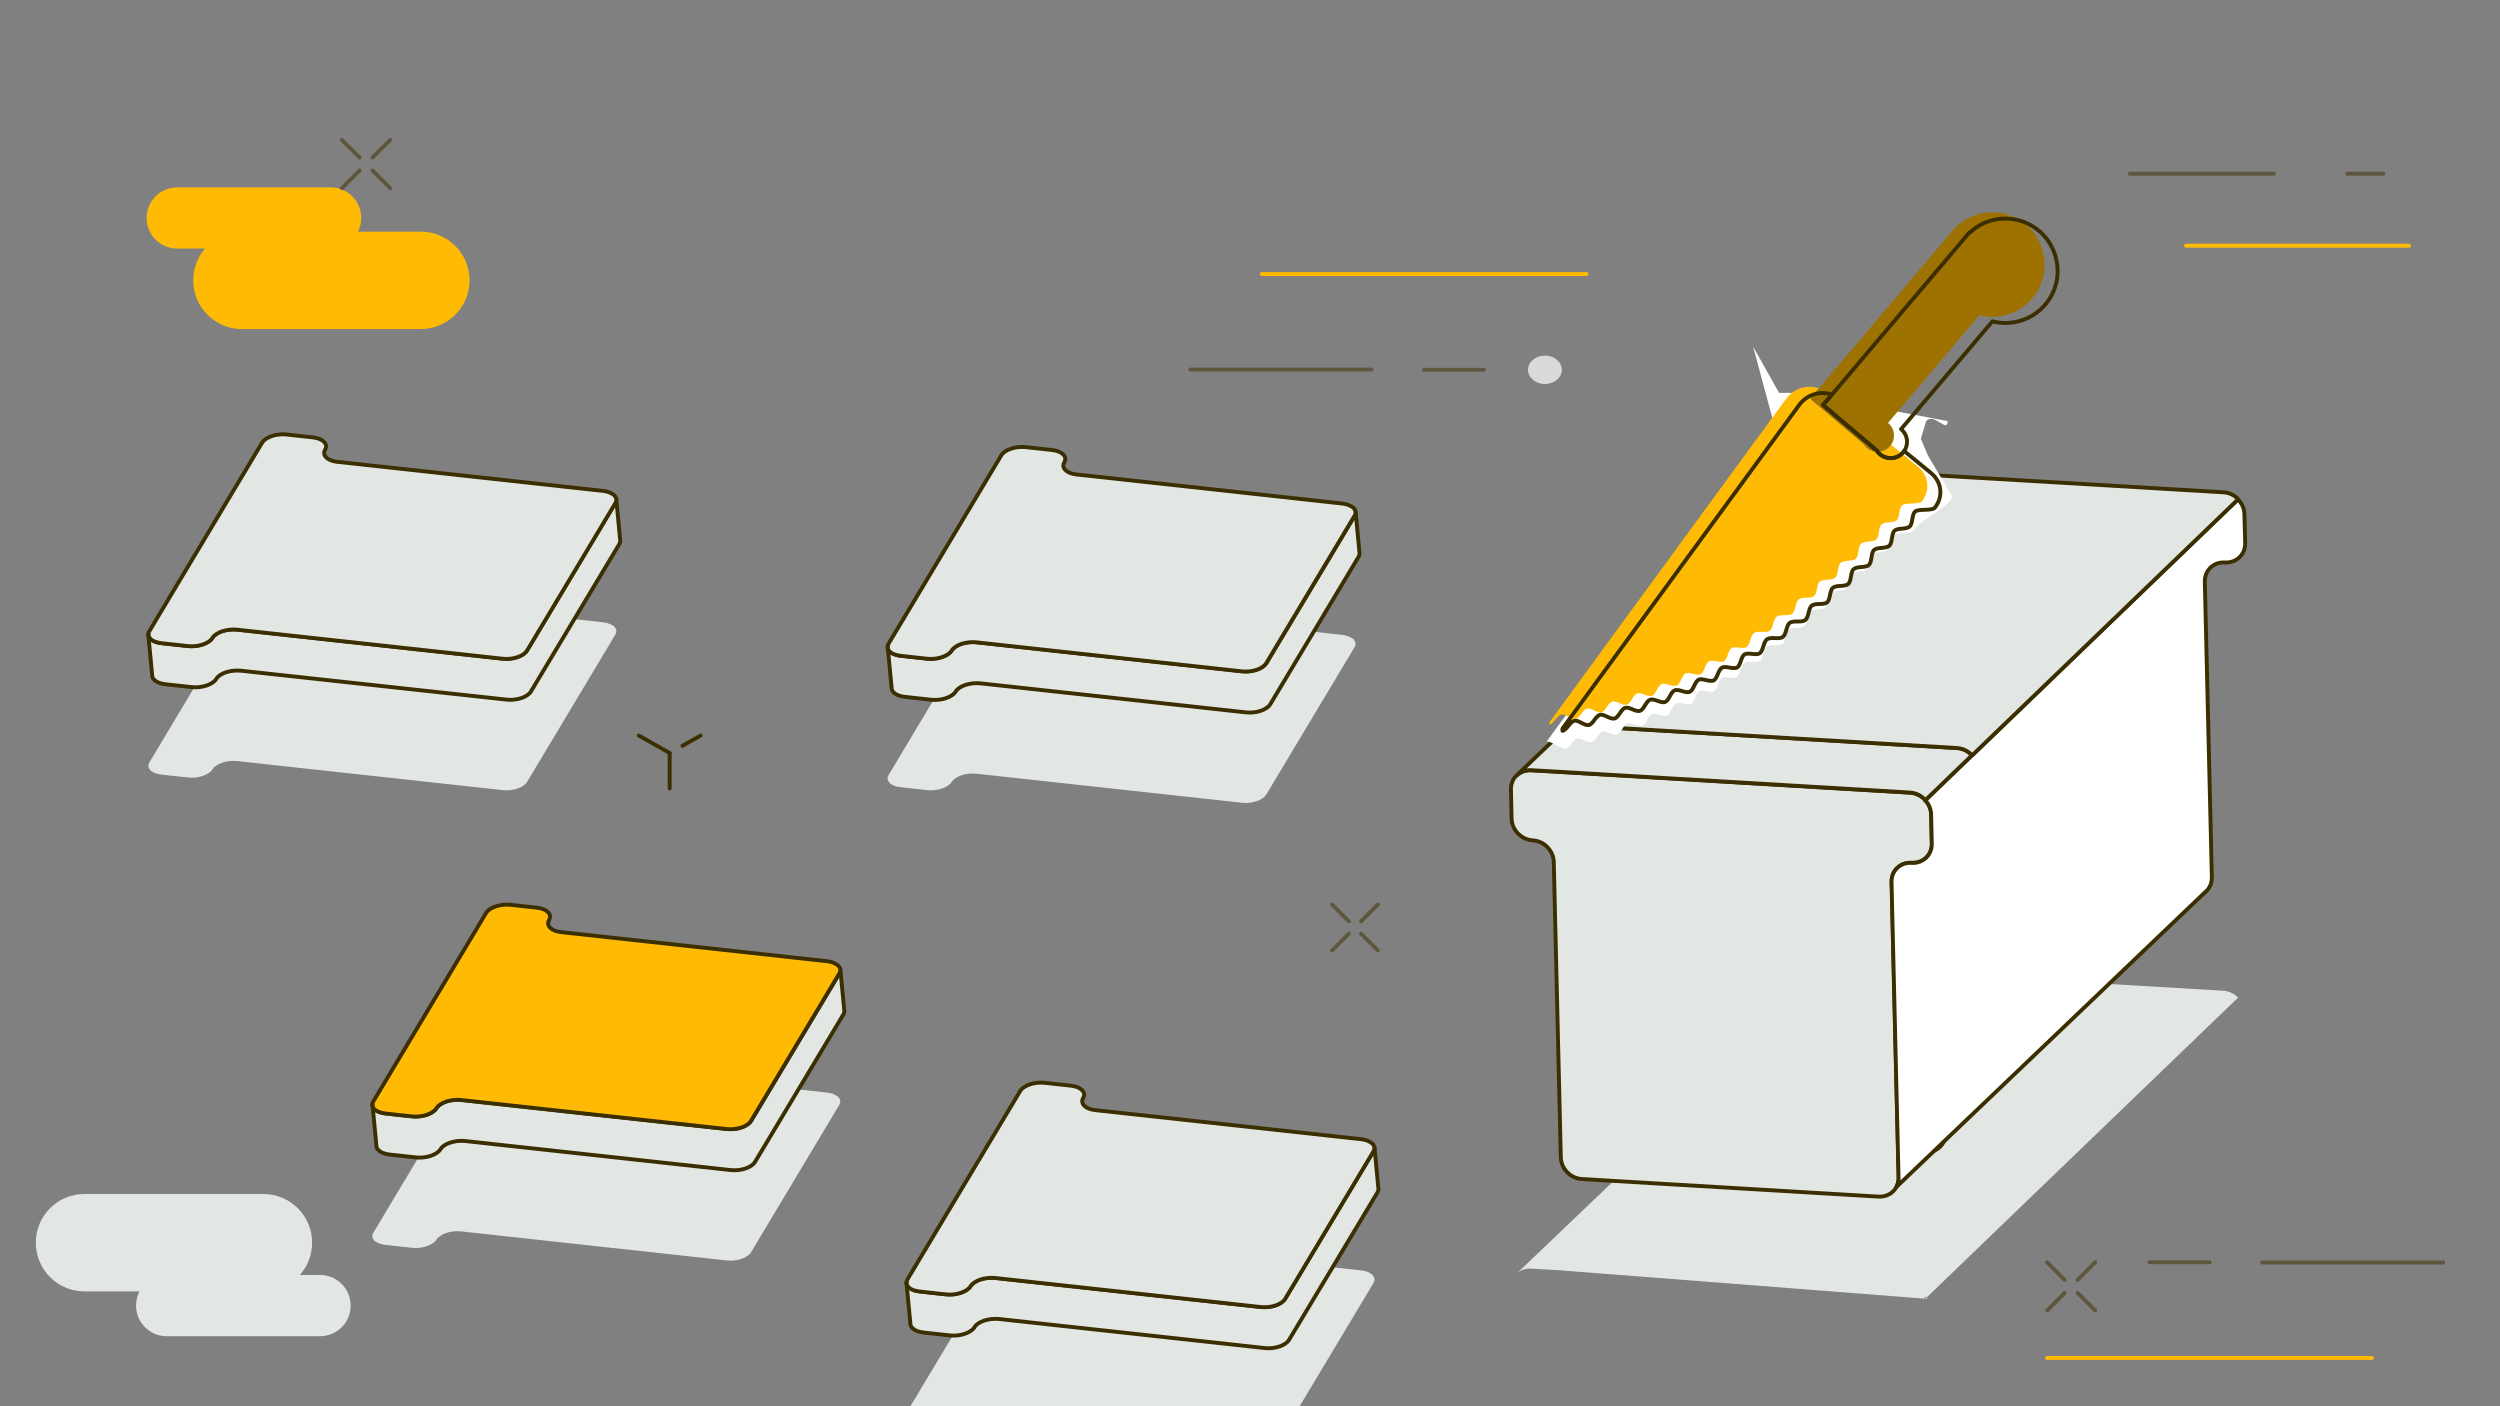
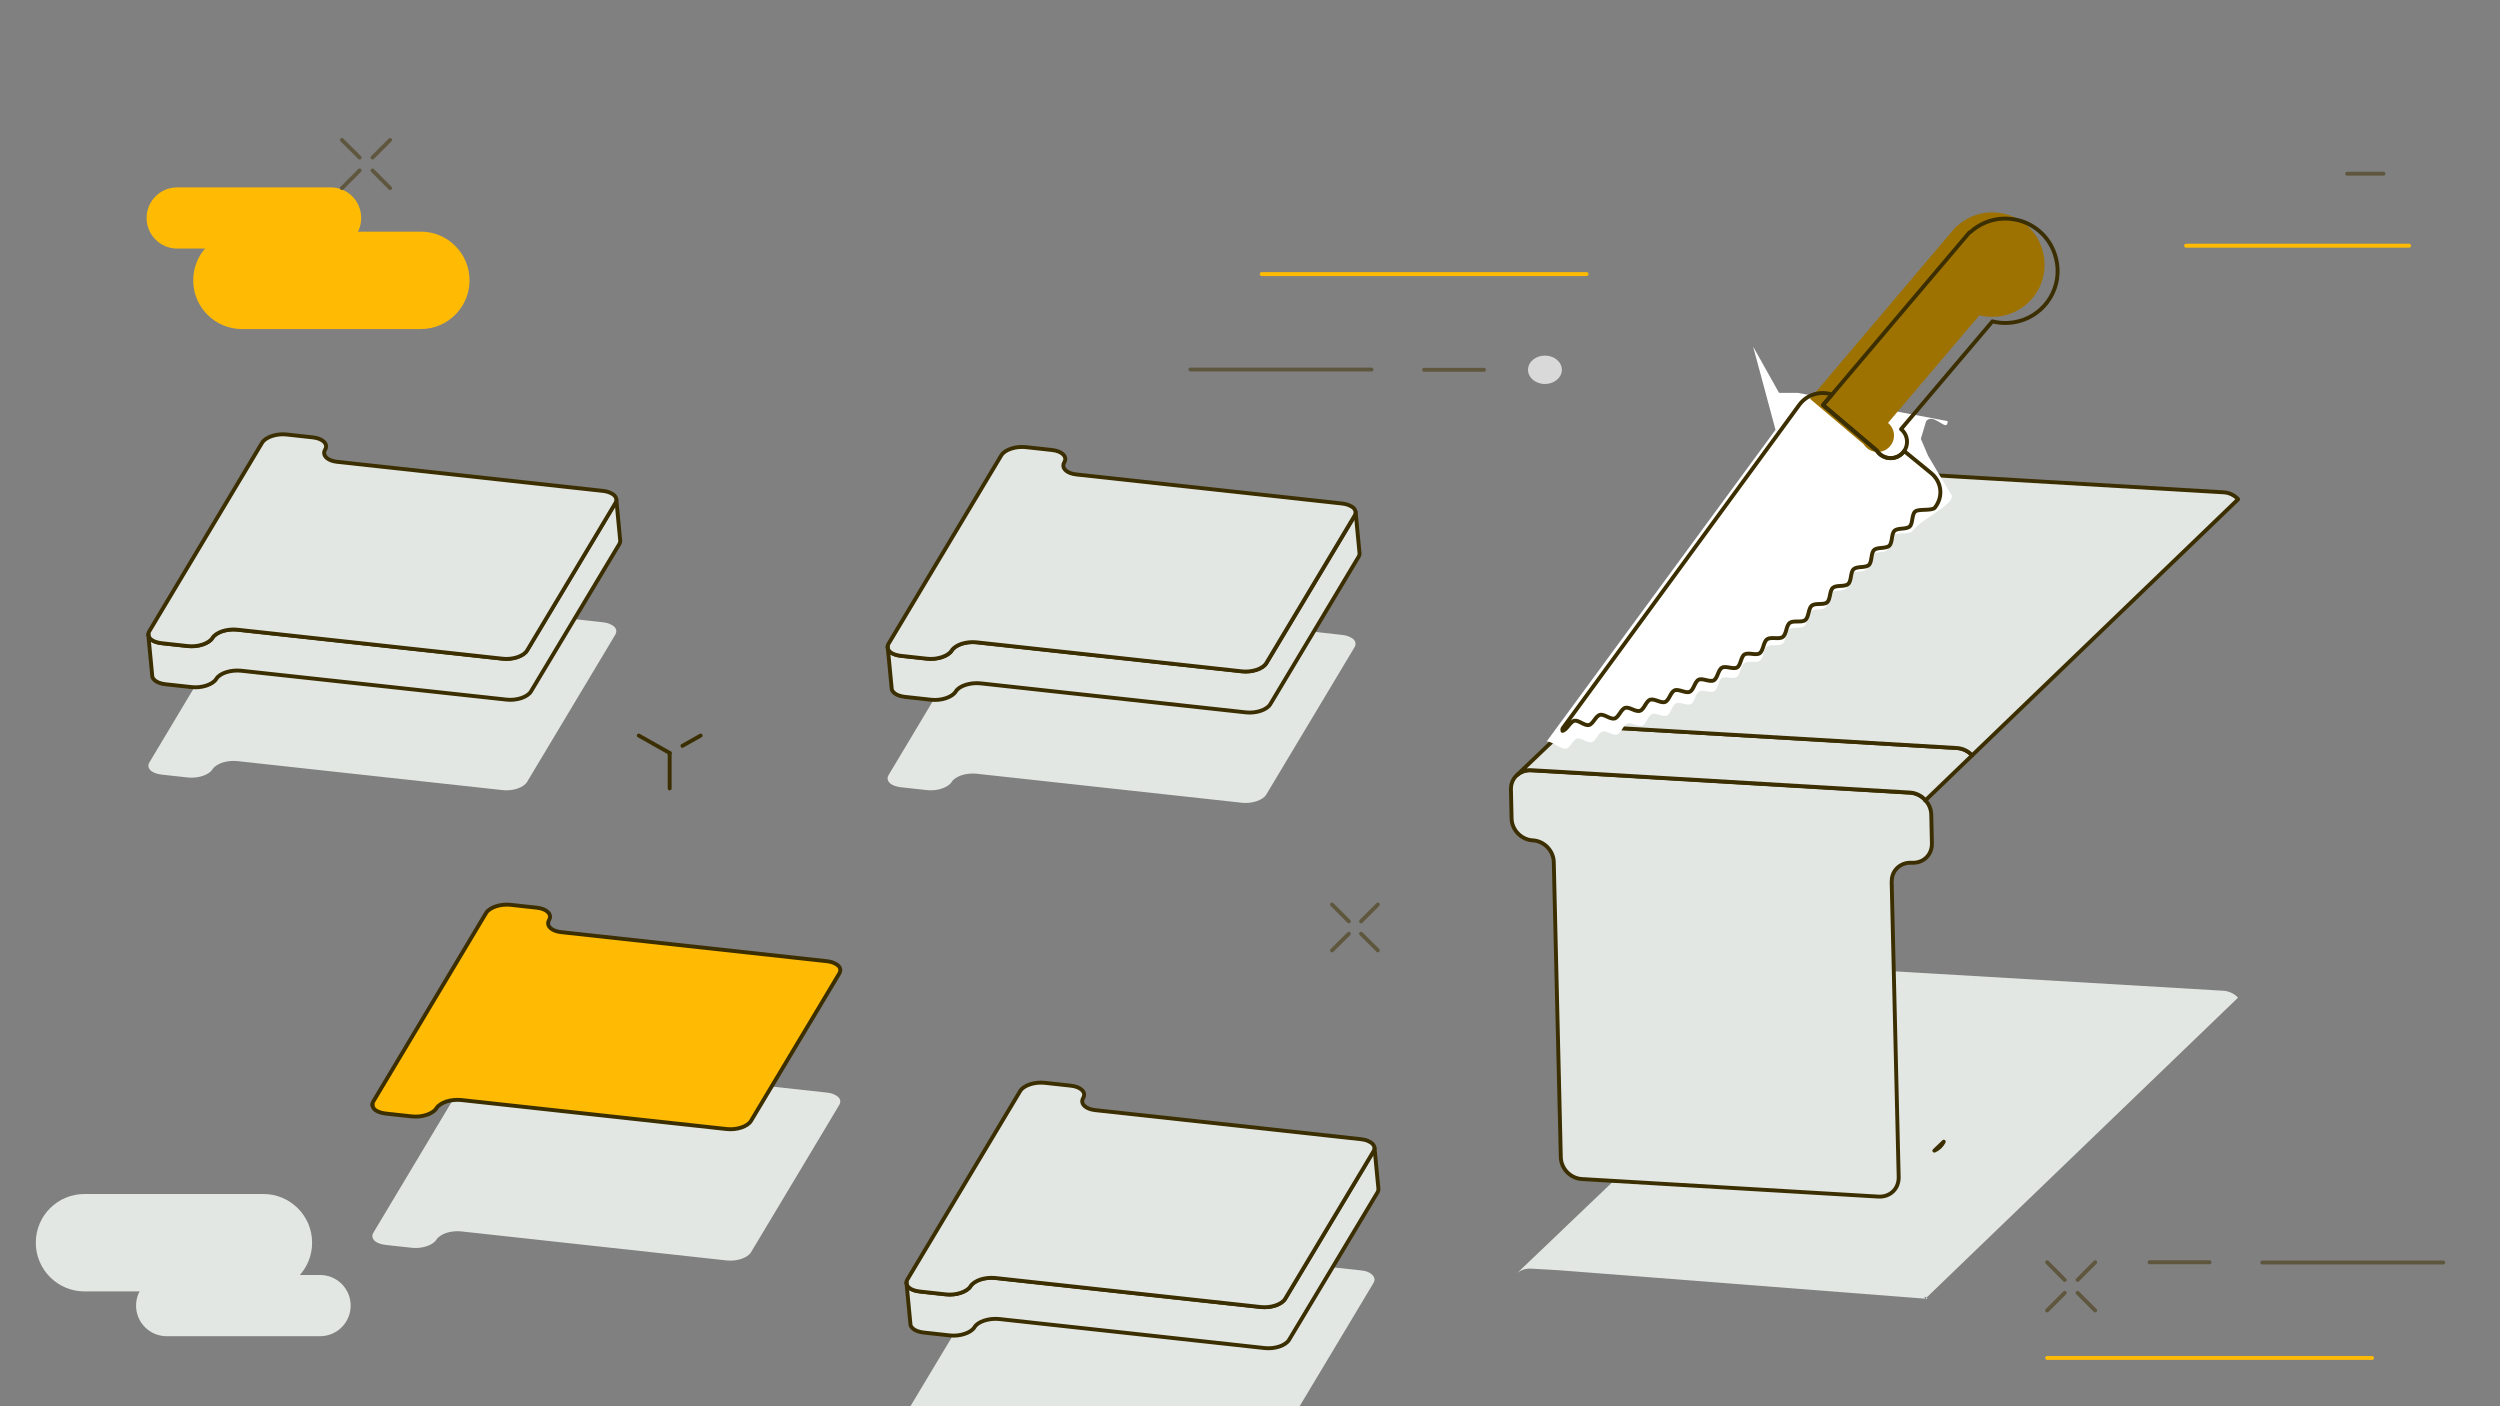
<svg xmlns="http://www.w3.org/2000/svg" width="1920" height="1080" viewBox="0 0 1920 1080" fill="none">
  <rect x="0" y="0" width="1920" height="1080" fill="#808080" stroke="none" />
  <g clip-path="url(#clip0_2738_6161)">
    <path d="M1707.6 760.9L1416.3 743.7C1416.3 743.7 1416.3 743.7 1416.2 743.7C1412.4 743.5 1408.9 745.1 1406.2 747.6L1402.5 751.1L1200.8 943.7L1199.8 944.7L1164.9 978C1167.7 975.5 1171.4 974.1 1175.6 974.3L1196.7 975.5L1478.7 997.4C1475.7 994 1483.3 997.7 1478.7 997.4L1514.5 962.9L1718.8 766.2C1716 763.2 1712 761.2 1707.6 760.9Z" fill="#E3E7E3" />
    <path d="M473.3 484V484.3C473.4 485.2 473.2 486.3 472.6 487.3L459.8 508.7L404.8 600.5C402.2 604.9 393.8 607.7 386 606.8L182.1 584.5C178.2 584.1 174.1 584.6 170.7 585.7C167.3 586.9 164.5 588.7 163.2 590.8C160.6 595.1 152.1 598 144.3 597.1L130.5 595.6L124.2 594.9C120.6 594.5 117.7 593.4 116 592L115.4 591.4C114.6 590.5 114.1 589.5 114 588.5C113.9 587.5 114.1 586.6 114.7 585.6L201.3 440.9C202.7 438.6 205.7 436.7 209.4 435.6C212.6 434.6 216.5 434.2 220.1 434.6L240.2 436.8C244.1 437.2 247.1 438.5 248.8 440.2C250.5 441.9 251 444 249.7 446.2C247.4 450 250.4 453.8 256.6 455.2C257.4 455.4 258.2 455.5 259.1 455.6L463 477.9C465.4 478.2 467.5 478.7 469.1 479.6C471.5 480.6 472.9 482.2 473.3 484Z" fill="#E3E7E3" />
    <path d="M128 979.2H245.8C258.8 979.2 269.3 989.7 269.3 1002.7C269.3 1015.7 258.8 1026.2 245.8 1026.2H128C115 1026.2 104.5 1015.7 104.5 1002.7C104.5 989.7 115.1 979.2 128 979.2Z" fill="#E3E7E3" />
    <path d="M64.9 917H202.3C222.9 917 239.7 933.7 239.7 954.4C239.7 975 223 991.8 202.3 991.8H64.9C44.3 991.8 27.5 975.1 27.5 954.4C27.5 933.7 44.2 917 64.9 917Z" fill="#E3E7E3" />
    <path d="M136.1 143.9H253.9C266.9 143.9 277.4 154.4 277.4 167.4C277.4 180.4 266.9 190.9 253.9 190.9H136.1C123.1 190.9 112.6 180.4 112.6 167.4C112.6 154.4 123.1 143.9 136.1 143.9Z" fill="#FFBB04" />
    <path d="M185.8 177.9H323.2C343.8 177.9 360.6 194.6 360.6 215.3C360.6 235.9 343.9 252.7 323.2 252.7H185.8C165.2 252.7 148.4 236 148.4 215.3C148.4 194.6 165.1 177.9 185.8 177.9Z" fill="#FFBB04" />
    <path d="M262.6 107.5L276.2 121" stroke="#5F563E" stroke-width="3" stroke-miterlimit="10" stroke-linecap="round" stroke-linejoin="round" />
    <path d="M286.1 130.9L299.6 144.5" stroke="#5F563E" stroke-width="3" stroke-miterlimit="10" stroke-linecap="round" stroke-linejoin="round" />
    <path d="M262.6 144.5L276.2 130.9" stroke="#5F563E" stroke-width="3" stroke-miterlimit="10" stroke-linecap="round" stroke-linejoin="round" />
    <path d="M286.1 121L299.6 107.5" stroke="#5F563E" stroke-width="3" stroke-miterlimit="10" stroke-linecap="round" stroke-linejoin="round" />
    <path d="M1023 694.7L1035.9 707.6" stroke="#5F563E" stroke-width="3" stroke-miterlimit="10" stroke-linecap="round" stroke-linejoin="round" />
    <path d="M1045.3 717.101L1058.2 729.901" stroke="#5F563E" stroke-width="3" stroke-miterlimit="10" stroke-linecap="round" stroke-linejoin="round" />
    <path d="M1023 729.901L1035.9 717.101" stroke="#5F563E" stroke-width="3" stroke-miterlimit="10" stroke-linecap="round" stroke-linejoin="round" />
    <path d="M1045.3 707.6L1058.2 694.7" stroke="#5F563E" stroke-width="3" stroke-miterlimit="10" stroke-linecap="round" stroke-linejoin="round" />
    <path d="M490.6 564.9L514.3 578.3" stroke="#3B2E00" stroke-width="3" stroke-miterlimit="10" stroke-linecap="round" stroke-linejoin="round" />
    <path d="M538.1 564.9L524.1 572.8" stroke="#3B2E00" stroke-width="3" stroke-miterlimit="10" stroke-linecap="round" stroke-linejoin="round" />
    <path d="M514.3 578.301V605.501" stroke="#3B2E00" stroke-width="3" stroke-miterlimit="10" stroke-linecap="round" stroke-linejoin="round" />
-     <path d="M1746.4 133.4H1635.7" stroke="#5F563E" stroke-width="3" stroke-miterlimit="10" stroke-linecap="round" stroke-linejoin="round" />
    <path d="M1830.5 133.4H1802.6" stroke="#5F563E" stroke-width="3" stroke-miterlimit="10" stroke-linecap="round" stroke-linejoin="round" />
    <path d="M1850.2 188.7H1678.9" stroke="#FFBB04" stroke-width="3" stroke-miterlimit="10" stroke-linecap="round" stroke-linejoin="round" />
    <path d="M1572.2 969.4L1585.7 983" stroke="#5F563E" stroke-width="3" stroke-miterlimit="10" stroke-linecap="round" stroke-linejoin="round" />
    <path d="M1595.6 992.9L1609.1 1006.4" stroke="#5F563E" stroke-width="3" stroke-miterlimit="10" stroke-linecap="round" stroke-linejoin="round" />
    <path d="M1572.2 1006.4L1585.7 992.9" stroke="#5F563E" stroke-width="3" stroke-miterlimit="10" stroke-linecap="round" stroke-linejoin="round" />
    <path d="M1595.6 983L1609.1 969.4" stroke="#5F563E" stroke-width="3" stroke-miterlimit="10" stroke-linecap="round" stroke-linejoin="round" />
    <path d="M1650.9 969.4H1696.9" stroke="#5F563E" stroke-width="3" stroke-miterlimit="10" stroke-linecap="round" stroke-linejoin="round" />
    <path d="M1572.2 1042.9H1821.7" stroke="#FFBB04" stroke-width="3" stroke-miterlimit="10" stroke-linecap="round" stroke-linejoin="round" />
    <path d="M1737.4 969.6H1876.4" stroke="#5F563E" stroke-width="3" stroke-miterlimit="10" stroke-linecap="round" stroke-linejoin="round" />
    <path d="M1139.7 284H1093.7" stroke="#5F563E" stroke-width="3" stroke-miterlimit="10" stroke-linecap="round" stroke-linejoin="round" />
    <path d="M1218.5 210.5H969" stroke="#FFBB04" stroke-width="3" stroke-miterlimit="10" stroke-linecap="round" stroke-linejoin="round" />
    <path d="M1053.3 283.8H914.2" stroke="#5F563E" stroke-width="3" stroke-miterlimit="10" stroke-linecap="round" stroke-linejoin="round" />
    <path d="M1186.5 294.9C1193.68 294.9 1199.5 290.02 1199.5 284C1199.5 277.98 1193.68 273.1 1186.5 273.1C1179.32 273.1 1173.5 277.98 1173.5 284C1173.5 290.02 1179.32 294.9 1186.5 294.9Z" fill="#D9D9D9" />
    <path d="M1483.7 647.7C1483.8 652 1482.2 655.9 1479.4 658.6C1476.6 661.3 1472.7 662.8 1468.3 662.6C1460.5 662.1 1454.1 667.3 1453 674.5C1452.9 675.4 1452.8 676.4 1452.8 677.4L1457.7 883.6L1458.2 904.2C1458.2 906.9 1457.6 909.4 1456.5 911.5C1454 916.3 1448.8 919.3 1442.8 919L1214.9 905.5C1206.1 905 1198.9 897.5 1198.7 888.8L1193.3 662C1193.2 657.6 1191.3 653.6 1188.4 650.6C1185.5 647.6 1181.5 645.6 1177.1 645.4C1168.4 644.9 1161.1 637.4 1160.9 628.7L1160.4 606.4C1160.3 602.4 1161.7 598.8 1164 596.3L1165.1 595.3C1167.9 592.8 1171.6 591.4 1175.8 591.6L1196.9 592.8L1467 608.8C1471.6 609.1 1475.9 611.3 1478.8 614.7C1481.4 617.6 1483.1 621.4 1483.2 625.5L1483.7 647.7Z" fill="#E3E7E3" stroke="#3B2E00" stroke-width="3" stroke-miterlimit="10" stroke-linecap="round" stroke-linejoin="round" />
    <path d="M1485.6 883.7L1492.8 876.8C1492.8 877 1492.7 877.2 1492.6 877.3C1491 880.2 1488.6 882.4 1485.6 883.7Z" stroke="#3B2E00" stroke-width="3" stroke-miterlimit="10" stroke-linecap="round" stroke-linejoin="round" />
    <path d="M1514.6 580.1L1478.8 614.6C1475.8 611.2 1471.6 609 1467 608.7L1196.9 592.7L1175.8 591.5C1171.6 591.3 1167.9 592.7 1165.1 595.2L1200 561.9L1201 560.9C1203.8 558.4 1207.7 557 1211.9 557.3L1503.2 574.5C1507.5 574.8 1511.6 576.9 1514.6 580.1Z" fill="#E3E7E3" stroke="#3B2E00" stroke-width="3" stroke-miterlimit="10" stroke-linecap="round" stroke-linejoin="round" />
-     <path d="M1724.3 417.1C1724.4 421.5 1722.7 425.3 1719.9 428C1717.1 430.7 1713.2 432.2 1708.7 432C1700 431.4 1693.1 438.1 1693.3 446.8L1698.7 673.6C1698.8 677.5 1697.5 681 1695.2 683.6L1693.6 685.2L1693.3 685.4L1492.7 876.9L1485.5 883.8L1456.4 911.6C1457.5 909.5 1458.2 907 1458.1 904.3L1457.6 883.7L1452.7 677.5C1452.7 676.5 1452.7 675.5 1452.9 674.6C1454 667.4 1460.4 662.2 1468.2 662.7C1472.6 663 1476.4 661.4 1479.3 658.7C1482.1 656 1483.8 652.1 1483.6 647.8L1483.1 625.5C1483 621.4 1481.4 617.6 1478.7 614.7L1514.5 580.2L1718.8 383.5C1721.7 386.5 1723.6 390.5 1723.7 394.8L1724.3 417.1Z" fill="white" stroke="#3B2E00" stroke-width="3" stroke-miterlimit="10" stroke-linecap="round" stroke-linejoin="round" />
    <path d="M1718.9 383.4L1514.6 580.1C1511.7 576.9 1507.5 574.8 1503.1 574.5L1211.8 557.3C1207.6 557 1203.7 558.3 1200.9 560.9L1402.6 368.3L1406.3 364.8C1408.9 362.3 1412.4 360.7 1416.3 360.9C1416.3 360.9 1416.3 360.9 1416.4 360.9L1707.7 378.1C1712 378.3 1716 380.3 1718.9 383.4Z" fill="#E3E7E3" stroke="#3B2E00" stroke-width="3" stroke-miterlimit="10" stroke-linecap="round" stroke-linejoin="round" />
    <path d="M1478.8 614.6L1478.6 614.8" stroke="#3B2E00" stroke-width="3" stroke-miterlimit="10" stroke-linecap="round" stroke-linejoin="round" />
    <path d="M473.3 383.4L476.3 414.9C476.4 415.9 476.2 416.9 475.6 417.9L407.8 531C405.2 535.4 396.8 538.2 389 537.3L185 515.1C181.1 514.7 177 515.2 173.6 516.3C170.2 517.4 167.4 519.2 166.1 521.4C163.5 525.7 155 528.6 147.2 527.7L127.1 525.5C123.5 525.1 120.6 524 118.9 522.5L118.3 521.9C117.4 521 116.9 520 116.9 518.9L113.9 487.5C114 488.5 114.5 489.5 115.3 490.4L115.9 491C117.6 492.5 120.5 493.6 124.1 493.9L130.4 494.6L144.2 496.1C152 497 160.5 494.1 163.1 489.8C164.4 487.6 167.2 485.8 170.6 484.7C174 483.6 178.1 483.1 182 483.5L385.9 505.8C393.7 506.7 402.1 503.9 404.7 499.5L459.7 407.7L472.5 386.3C473.1 385.4 473.4 384.3 473.3 383.4Z" fill="#E3E7E3" stroke="#3B2E00" stroke-width="3" stroke-miterlimit="10" stroke-linecap="round" stroke-linejoin="round" />
    <path d="M473.3 383.1V383.4C473.4 384.3 473.2 385.4 472.6 386.4L459.8 407.8L404.8 499.6C402.2 504 393.8 506.8 386 505.9L182.1 483.6C178.2 483.2 174.1 483.7 170.7 484.8C167.3 486 164.5 487.8 163.2 489.9C160.6 494.2 152.1 497.1 144.3 496.2L130.5 494.7L124.2 494C120.6 493.6 117.7 492.5 116 491.1L115.4 490.5C114.6 489.6 114.1 488.6 114 487.6C113.9 486.6 114.1 485.7 114.7 484.7L201.3 340C202.7 337.7 205.7 335.8 209.4 334.7C212.6 333.7 216.5 333.3 220.1 333.7L240.2 335.9C244.1 336.3 247.1 337.6 248.8 339.3C250.5 341 251 343.1 249.7 345.3C247.4 349.1 250.4 352.9 256.6 354.3C257.4 354.5 258.2 354.6 259.1 354.7L463 377C465.4 377.3 467.5 377.8 469.1 378.7C471.5 379.7 472.9 381.3 473.3 383.1Z" fill="#E3E7E3" stroke="#3B2E00" stroke-width="3" stroke-miterlimit="10" stroke-linecap="round" stroke-linejoin="round" />
    <path d="M114.1 487.5L114 486.9" stroke="#3B2E00" stroke-width="3" stroke-miterlimit="10" stroke-linecap="round" stroke-linejoin="round" />
    <path d="M645.3 845.2V845.5C645.4 846.4 645.2 847.5 644.6 848.5L631.8 869.9L576.8 961.7C574.2 966.1 565.8 968.9 558 968L354.1 945.7C350.2 945.3 346.1 945.8 342.7 946.9C339.3 948.1 336.5 949.9 335.2 952C332.6 956.3 324.1 959.2 316.3 958.3L302.5 956.8L296.2 956.1C292.6 955.7 289.7 954.6 288 953.2L287.4 952.6C286.6 951.7 286.1 950.7 286 949.7C285.9 948.7 286.1 947.8 286.7 946.8L373.3 802.1C374.7 799.8 377.7 797.9 381.4 796.8C384.6 795.8 388.5 795.4 392.1 795.8L412.2 798C416.1 798.4 419.1 799.7 420.8 801.4C422.5 803.1 423 805.2 421.7 807.4C419.4 811.2 422.4 815 428.6 816.4C429.4 816.6 430.2 816.7 431.1 816.8L635 839.1C637.4 839.4 639.5 839.9 641.1 840.8C643.6 841.9 645 843.5 645.3 845.2Z" fill="#E3E7E3" />
-     <path d="M645.401 744.601L648.401 776.101C648.501 777.101 648.301 778.101 647.701 779.101L579.901 892.301C577.301 896.701 568.901 899.501 561.101 898.601L357.201 876.301C353.301 875.901 349.201 876.401 345.801 877.501C342.401 878.601 339.601 880.401 338.301 882.601C335.701 886.901 327.201 889.801 319.401 888.901L299.301 886.701C295.701 886.301 292.801 885.201 291.101 883.701L290.501 883.101C289.601 882.201 289.101 881.201 289.101 880.101L286.101 848.701C286.201 849.701 286.701 850.701 287.501 851.601L288.101 852.201C289.801 853.701 292.701 854.801 296.301 855.101L302.601 855.801L316.401 857.301C324.201 858.201 332.701 855.301 335.301 851.001C336.601 848.801 339.401 847.001 342.801 845.901C346.201 844.801 350.301 844.301 354.201 844.701L558.101 867.001C565.901 867.901 574.301 865.101 576.901 860.701L631.901 768.901L644.701 747.501C645.201 746.601 645.401 745.601 645.401 744.601Z" fill="#E3E7E3" stroke="#3B2E00" stroke-width="3" stroke-miterlimit="10" stroke-linecap="round" stroke-linejoin="round" />
    <path d="M645.3 744.3V744.6C645.4 745.5 645.2 746.6 644.6 747.6L631.8 769L576.8 860.8C574.2 865.2 565.8 868 558 867.1L354.1 844.8C350.2 844.4 346.1 844.9 342.7 846C339.3 847.2 336.5 849 335.2 851.1C332.6 855.4 324.1 858.3 316.3 857.4L302.5 855.9L296.2 855.2C292.6 854.8 289.7 853.7 288 852.3L287.4 851.7C286.6 850.8 286.1 849.8 286 848.8C285.9 847.8 286.1 846.9 286.7 845.9L373.3 701.2C374.7 698.9 377.7 697 381.4 695.9C384.6 694.9 388.5 694.5 392.1 694.9L412.2 697.1C416.1 697.5 419.1 698.8 420.8 700.5C422.5 702.2 423 704.3 421.7 706.5C419.4 710.3 422.4 714.1 428.6 715.5C429.4 715.7 430.2 715.8 431.1 715.9L635 738.2C637.4 738.5 639.5 739 641.1 739.9C643.6 741 645 742.5 645.3 744.3Z" fill="#FFBB04" stroke="#3B2E00" stroke-width="3" stroke-miterlimit="10" stroke-linecap="round" stroke-linejoin="round" />
    <path d="M286.101 848.801V848.101" stroke="#3B2E00" stroke-width="3" stroke-miterlimit="10" stroke-linecap="round" stroke-linejoin="round" />
    <path d="M1055.6 981.9V982.2C1055.7 983.1 1055.5 984.1 1054.9 985.2L1042.1 1006.6L998.1 1080H699.2L731.7 1025.8L758.2 981.6L783.8 938.8C785.2 936.5 788.2 934.6 791.9 933.5C795.1 932.5 799 932.1 802.6 932.5L822.7 934.7C826.6 935.1 829.6 936.4 831.3 938.1C833 939.8 833.4 942 832.2 944.1C829.8 948 832.9 951.7 839.1 953.1C839.9 953.3 840.7 953.4 841.6 953.5L1002.9 971.1L1023.4 973.3L1045.5 975.7C1047.9 975.9 1050 976.5 1051.6 977.4C1053.8 978.6 1055.2 980.2 1055.6 981.9Z" fill="#E3E7E3" />
    <path d="M1055.6 881.301L1058.6 912.801C1058.7 913.801 1058.5 914.801 1057.9 915.801L990 1029C987.4 1033.4 979 1036.2 971.2 1035.3L767.3 1013C763.4 1012.6 759.3 1013.1 755.9 1014.2C752.5 1015.3 749.7 1017.1 748.4 1019.3C745.8 1023.6 737.3 1026.5 729.5 1025.6L709.4 1023.4C705.8 1023 702.9 1021.9 701.2 1020.4L700.6 1019.8C699.7 1018.9 699.2 1017.9 699.2 1016.8L696.2 985.401C696.3 986.401 696.8 987.401 697.6 988.301L698.2 988.901C699.9 990.401 702.8 991.501 706.4 991.801L712.7 992.501L726.5 994.001C734.3 994.901 742.8 992.001 745.4 987.701C746.7 985.501 749.5 983.701 752.9 982.601C756.3 981.501 760.4 981.001 764.3 981.401L968.2 1003.7C976 1004.6 984.4 1001.8 987 997.401L1042 905.601L1054.8 884.201C1055.4 883.301 1055.7 882.301 1055.6 881.301Z" fill="#E3E7E3" stroke="#3B2E00" stroke-width="3" stroke-miterlimit="10" stroke-linecap="round" stroke-linejoin="round" />
    <path d="M1055.5 881V881.3C1055.6 882.2 1055.4 883.301 1054.8 884.301L1042 905.701L987 997.501C984.4 1001.9 976 1004.7 968.2 1003.8L764.3 981.501C760.4 981.101 756.3 981.6 752.9 982.7C749.5 983.9 746.7 985.701 745.4 987.801C742.8 992.1 734.3 995.001 726.5 994.101L712.7 992.601L706.4 991.901C702.8 991.501 699.9 990.401 698.2 989.001L697.6 988.4C696.8 987.5 696.3 986.501 696.2 985.501C696.1 984.501 696.3 983.601 696.9 982.601L783.5 837.901C784.9 835.601 787.9 833.701 791.6 832.601C794.8 831.601 798.7 831.201 802.3 831.601L822.4 833.8C826.3 834.2 829.3 835.501 831 837.201C832.7 838.901 833.2 841.001 831.9 843.201C829.6 847.001 832.6 850.801 838.8 852.201C839.6 852.401 840.4 852.501 841.3 852.601L1045.2 874.9C1047.6 875.2 1049.7 875.701 1051.3 876.601C1053.8 877.701 1055.2 879.3 1055.5 881Z" fill="#E3E7E3" stroke="#3B2E00" stroke-width="3" stroke-miterlimit="10" stroke-linecap="round" stroke-linejoin="round" />
    <path d="M696.3 985.501V984.801" stroke="#3B2E00" stroke-width="3" stroke-miterlimit="10" stroke-linecap="round" stroke-linejoin="round" />
    <path d="M1041 493.7V494C1041.1 494.9 1040.9 496 1040.3 497L1027.5 518.4L972.5 610.2C969.9 614.6 961.5 617.4 953.7 616.5L749.8 594.2C745.9 593.8 741.8 594.3 738.4 595.4C735 596.6 732.2 598.4 730.9 600.5C728.3 604.8 719.8 607.7 712 606.8L698.2 605.3L691.9 604.6C688.3 604.2 685.4 603.1 683.7 601.7L683.1 601.1C682.3 600.2 681.8 599.2 681.7 598.2C681.6 597.2 681.8 596.3 682.4 595.3L769 450.6C770.4 448.3 773.4 446.4 777.1 445.3C780.3 444.3 784.2 443.9 787.8 444.3L807.9 446.5C811.8 446.9 814.8 448.2 816.5 449.9C818.2 451.6 818.7 453.7 817.4 455.9C815.1 459.7 818.1 463.5 824.3 464.9C825.1 465.1 825.9 465.2 826.8 465.3L1030.7 487.6C1033.1 487.9 1035.2 488.4 1036.8 489.3C1039.3 490.3 1040.7 491.9 1041 493.7Z" fill="#E3E7E3" />
    <path d="M1041.1 393.101L1044.1 424.601C1044.2 425.601 1044 426.601 1043.4 427.601L975.601 540.801C973.001 545.201 964.601 548.001 956.801 547.101L752.901 524.801C749.001 524.401 744.901 524.901 741.501 526.001C738.101 527.101 735.301 528.901 734.001 531.101C731.401 535.401 722.901 538.301 715.101 537.401L695.001 535.201C691.401 534.801 688.501 533.701 686.801 532.201L686.201 531.601C685.301 530.701 684.801 529.701 684.801 528.601L681.801 497.201C681.901 498.201 682.401 499.201 683.201 500.101L683.801 500.701C685.501 502.201 688.401 503.301 692.001 503.601L698.301 504.301L712.101 505.801C719.901 506.701 728.401 503.801 731.001 499.501C732.301 497.301 735.101 495.501 738.501 494.401C741.901 493.301 746.001 492.801 749.901 493.201L953.801 515.501C961.601 516.401 970.001 513.601 972.601 509.201L1027.6 417.401L1040.4 396.001C1040.9 395.101 1041.1 394.001 1041.1 393.101Z" fill="#E3E7E3" stroke="#3B2E00" stroke-width="3" stroke-miterlimit="10" stroke-linecap="round" stroke-linejoin="round" />
    <path d="M1041 392.8V393.1C1041.1 394 1040.9 395.1 1040.3 396.1L1027.5 417.5L972.5 509.3C969.9 513.7 961.5 516.5 953.7 515.6L749.8 493.3C745.9 492.9 741.8 493.4 738.4 494.5C735 495.7 732.2 497.5 730.9 499.6C728.3 503.9 719.8 506.8 712 505.9L698.2 504.4L691.9 503.7C688.3 503.3 685.4 502.2 683.7 500.8L683.1 500.2C682.3 499.3 681.8 498.3 681.7 497.3C681.6 496.3 681.8 495.4 682.4 494.4L769 349.7C770.4 347.4 773.4 345.5 777.1 344.4C780.3 343.4 784.2 343 787.8 343.4L807.9 345.6C811.8 346 814.8 347.3 816.5 349C818.2 350.7 818.7 352.8 817.4 355C815.1 358.8 818.1 362.6 824.3 364C825.1 364.2 825.9 364.3 826.8 364.4L1030.7 386.7C1033.1 387 1035.2 387.5 1036.8 388.4C1039.3 389.4 1040.7 391 1041 392.8Z" fill="#E3E7E3" stroke="#3B2E00" stroke-width="3" stroke-miterlimit="10" stroke-linecap="round" stroke-linejoin="round" />
    <path d="M681.801 497.201V496.601" stroke="#3B2E00" stroke-width="3" stroke-miterlimit="10" stroke-linecap="round" stroke-linejoin="round" />
    <path d="M1187.8 569.5C1191 568.8 1199.4 575.8 1202.8 575C1206 574.2 1208 568 1211.3 567.2C1214.5 566.4 1219.2 570.9 1222.5 570C1225.7 569.1 1227.4 562.8 1230.7 561.8C1233.9 560.9 1238.7 565.2 1242 564.1C1245.2 563.1 1246.6 556.7 1249.8 555.6C1252.9 554.5 1258 558.5 1261.3 557.3C1264.4 556.1 1265.5 549.7 1268.6 548.4C1271.7 547.1 1277 550.9 1280.2 549.5C1283.2 548.2 1284 541.7 1287.1 540.2C1290.1 538.7 1295.6 542.2 1298.7 540.7C1301.6 539.2 1302 532.7 1305 531C1307.9 529.3 1313.7 532.5 1316.6 530.8C1319.5 529.1 1319.4 522.6 1322.3 520.8C1325.1 519 1331 521.8 1333.9 519.9C1336.9 517.8 1336.7 511.2 1339.6 509.2C1342.6 507.1 1348.7 509.5 1351.6 507.4C1354.6 505.3 1354.1 498.6 1357 496.6C1359.9 494.4 1366.1 496.6 1368.9 494.4C1371.8 492.2 1371.1 485.6 1373.9 483.4C1376.7 481.1 1383 483.1 1385.7 480.8C1388.5 478.5 1387.6 471.9 1390.2 469.6C1392.9 467.2 1399.3 469 1401.9 466.7C1404.6 464.3 1403.5 457.8 1406.1 455.3C1408.8 452.9 1415.2 454.5 1417.8 452.1C1420.4 449.6 1419.2 443.2 1421.8 440.6C1424.4 438.2 1430.8 439.7 1433.5 437.3C1436.1 434.8 1434.9 428.4 1437.5 425.8C1440.1 423.4 1446.5 425 1449.2 422.5C1451.8 420.1 1450.6 413.6 1453.3 411.1C1455.9 408.7 1465.4 410.7 1468.2 408.3C1468.2 408.3 1468.2 408.3 1468.3 408.3C1476.7 397 1505.5 385.8 1497.7 378.6L1480.8 350.1L1475.2 337L1479.3 323.4C1485.2 316.4 1495.8 333.1 1495.8 323.4L1380.6 301.7H1366.3L1346.4 266.2L1363.6 330.1L1187.8 569.5Z" fill="white" />
-     <path d="M1475.8 385.3C1475.7 385.4 1475.7 385.4 1475.8 385.3C1472.9 387.7 1463.3 385.8 1460.8 388.1C1458.1 390.6 1459.2 397.1 1456.7 399.5C1454 402 1447.6 400.4 1445 402.8C1442.4 405.3 1443.6 411.8 1441 414.3C1438.3 416.8 1431.9 415.2 1429.3 417.6C1426.7 420.1 1427.9 426.6 1425.3 429.1C1422.7 431.5 1416.3 429.9 1413.6 432.3C1411 434.7 1412.1 441.2 1409.4 443.7C1406.7 446.1 1400.4 444.3 1397.7 446.6C1395 448.9 1395.9 455.5 1393.2 457.8C1390.5 460.1 1384.2 458 1381.4 460.4C1378.7 462.6 1379.3 469.2 1376.4 471.4C1373.7 473.6 1367.4 471.4 1364.5 473.6C1361.7 475.7 1362.1 482.3 1359.1 484.4C1356.3 486.5 1350.1 484 1347.1 486.2C1344.2 488.2 1344.4 494.8 1341.4 496.9C1338.6 498.8 1332.7 496 1329.8 497.8C1326.9 499.6 1327 506.1 1324.1 507.8C1321.2 509.5 1315.4 506.3 1312.5 508C1309.5 509.6 1309.1 516.1 1306.2 517.7C1303.1 519.3 1297.6 515.8 1294.6 517.2C1291.5 518.7 1290.8 525.2 1287.7 526.5C1284.6 527.9 1279.3 524.1 1276.1 525.4C1273 526.7 1271.9 533.1 1268.8 534.3C1265.6 535.5 1260.5 531.5 1257.3 532.6C1254.1 533.7 1252.7 540.1 1249.5 541.1C1246.2 542.2 1241.4 537.9 1238.2 538.8C1234.9 539.8 1233.2 546.1 1230 547C1226.7 547.9 1222 543.4 1218.8 544.2C1215.4 545.1 1213.5 551.3 1210.3 552C1206.9 552.8 1202.4 548.1 1199.2 548.7C1195.8 549.5 1193.2 555.9 1190 556.5C1189.8 555.8 1189.8 555 1190.3 554.3C1250.8 471.6 1311.3 388.9 1371.8 306.2C1377.7 298.1 1388 295.2 1396.9 298.2L1390.1 306.2L1431.4 341.2C1433.6 344.7 1437.5 347 1442 347C1446.3 347 1450.1 344.9 1452.4 341.6L1472.8 358.3C1481.6 365.4 1482.6 377 1475.8 385.3Z" fill="#FFBB04" />
    <path d="M1532.2 243.3C1528 243.5 1524 243.1 1520.2 242.1L1450 324.8C1452.8 327.1 1454.6 330.6 1454.6 334.5C1454.6 337.1 1453.8 339.6 1452.4 341.6C1450.1 344.9 1446.4 347.1 1442 347.1C1437.5 347.1 1433.6 344.8 1431.4 341.3L1390.1 306.3L1396.9 298.3L1502.5 173.7L1503.3 173.4C1509.9 167.4 1518.5 163.6 1528.1 163.1C1530.4 163 1532.7 163.1 1535 163.4C1549.2 165.1 1561.2 174.2 1566.8 187C1568.7 191.4 1569.9 196.2 1570.2 201.3C1571.4 223.3 1554.3 242.2 1532.2 243.3Z" fill="#9E7200" />
    <path d="M1485.8 390.1C1485.7 390.1 1485.7 390.1 1485.8 390.1ZM1485.8 390.1C1482.9 392.5 1473.3 390.6 1470.8 392.9C1468.1 395.4 1469.2 401.9 1466.7 404.3C1464 406.8 1457.6 405.2 1455 407.6C1452.4 410.1 1453.6 416.6 1451 419.1C1448.3 421.6 1441.9 420 1439.3 422.4C1436.7 424.9 1437.9 431.4 1435.3 433.9C1432.7 436.3 1426.3 434.7 1423.6 437.1C1421 439.5 1422.1 446 1419.4 448.5C1416.7 450.9 1410.4 449.1 1407.7 451.4C1405 453.7 1405.9 460.3 1403.2 462.6C1400.5 464.9 1394.2 462.8 1391.4 465.2C1388.7 467.4 1389.3 474 1386.4 476.2C1383.7 478.4 1377.4 476.2 1374.5 478.4C1371.7 480.5 1372.1 487.1 1369.1 489.2C1366.3 491.3 1360.1 488.8 1357.1 491C1354.2 493 1354.4 499.6 1351.4 501.7C1348.6 503.6 1342.7 500.8 1339.8 502.6C1336.9 504.4 1337 510.9 1334.1 512.6C1331.2 514.3 1325.4 511.1 1322.5 512.8C1319.5 514.4 1319.1 520.9 1316.2 522.5C1313.1 524.1 1307.6 520.6 1304.6 522C1301.5 523.5 1300.8 530 1297.7 531.3C1294.6 532.7 1289.3 528.9 1286.1 530.2C1283 531.5 1281.9 537.9 1278.8 539.1C1275.6 540.3 1270.5 536.3 1267.3 537.4C1264.1 538.5 1262.7 544.9 1259.5 545.9C1256.2 547 1251.4 542.7 1248.2 543.6C1244.9 544.6 1243.2 550.9 1240 551.8C1236.7 552.7 1232 548.2 1228.8 549C1225.4 549.9 1223.5 556.1 1220.3 556.8C1216.9 557.6 1212.4 552.9 1209.2 553.5C1205.8 554.3 1203.2 560.7 1200 561.3C1199.8 560.6 1199.8 559.8 1200.3 559.1C1260.8 476.4 1321.3 393.7 1381.8 311C1387.7 302.9 1398 300 1406.9 303L1400.1 311L1441.4 346C1443.6 349.5 1447.5 351.8 1452 351.8C1456.3 351.8 1460.1 349.7 1462.4 346.4L1482.8 363.1C1491.5 370.1 1492.6 381.7 1485.8 390.1Z" stroke="#3B2E00" stroke-width="3" stroke-miterlimit="10" stroke-linecap="round" stroke-linejoin="round" />
    <path d="M1542.2 248C1538 248.2 1534 247.8 1530.2 246.8L1460 329.6C1462.8 331.9 1464.6 335.4 1464.6 339.3C1464.6 341.9 1463.8 344.4 1462.4 346.4C1460.1 349.7 1456.4 351.9 1452 351.9C1447.5 351.9 1443.6 349.6 1441.4 346.1L1400.1 311.1L1406.9 303.1L1512.5 178.5L1513.3 178.2C1519.9 172.2 1528.5 168.4 1538.1 167.9C1540.4 167.8 1542.7 167.9 1545 168.2C1559.2 169.9 1571.2 179 1576.8 191.8C1578.7 196.2 1579.9 201 1580.2 206.1C1581.4 228.1 1564.3 246.9 1542.2 248Z" stroke="#3B2E00" stroke-width="3" stroke-miterlimit="10" stroke-linecap="round" stroke-linejoin="round" />
  </g>
  <defs>
    <clipPath id="clip0_2738_6161">
      <rect width="1920" height="1080" fill="white" />
    </clipPath>
  </defs>
</svg>